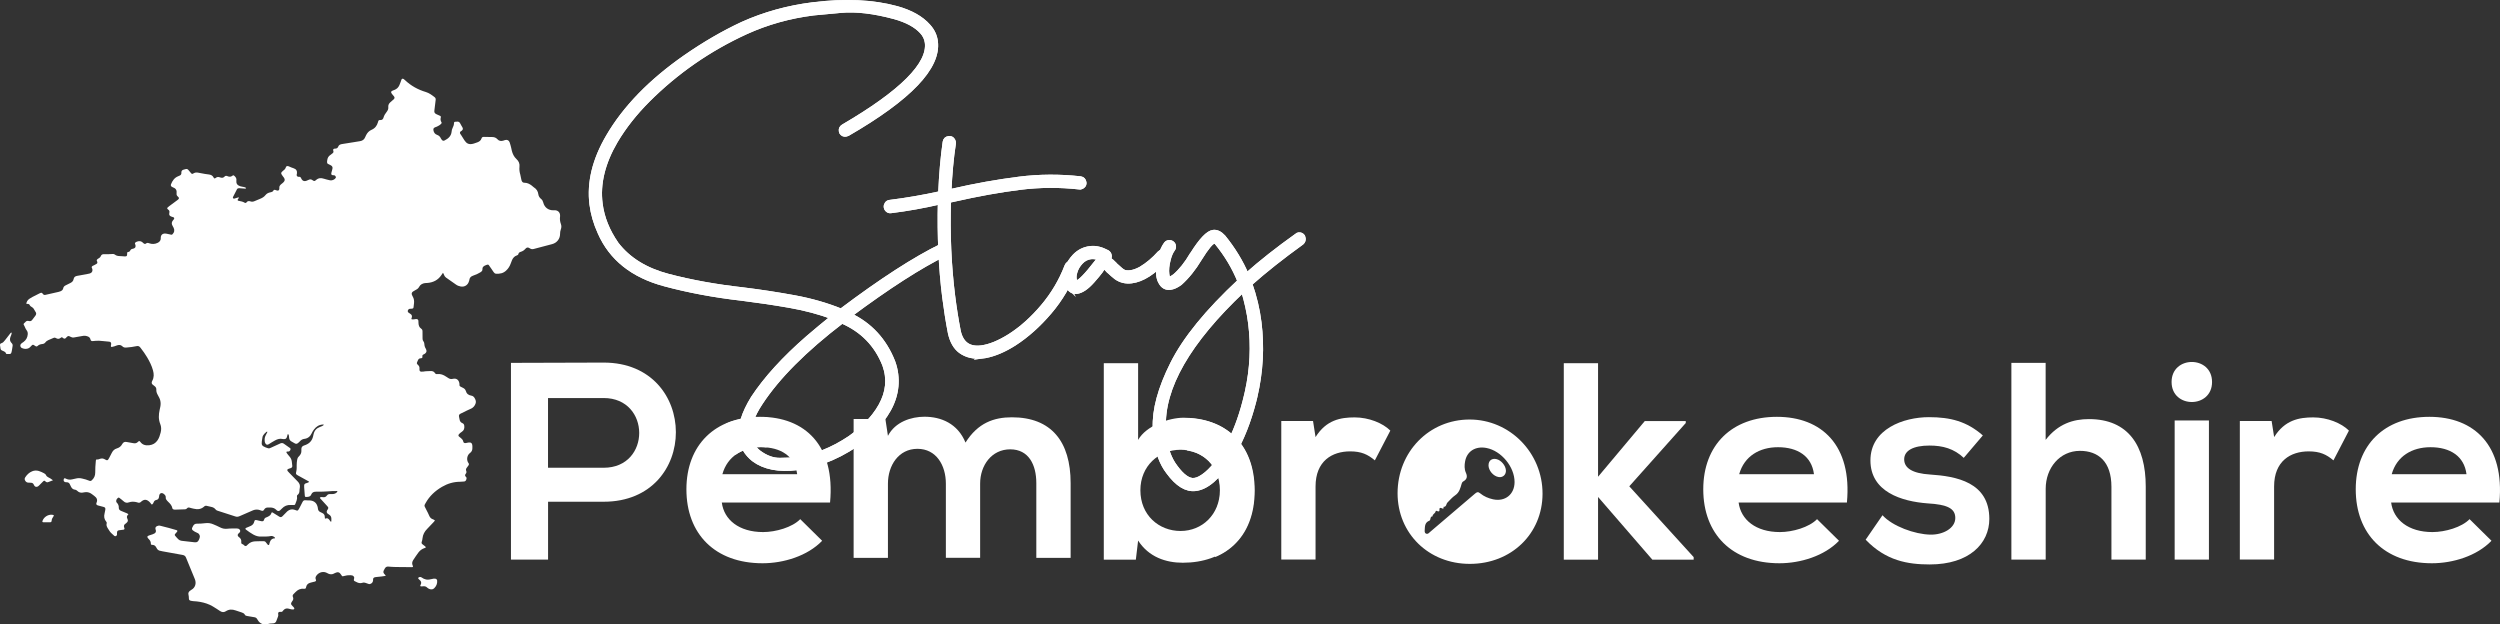
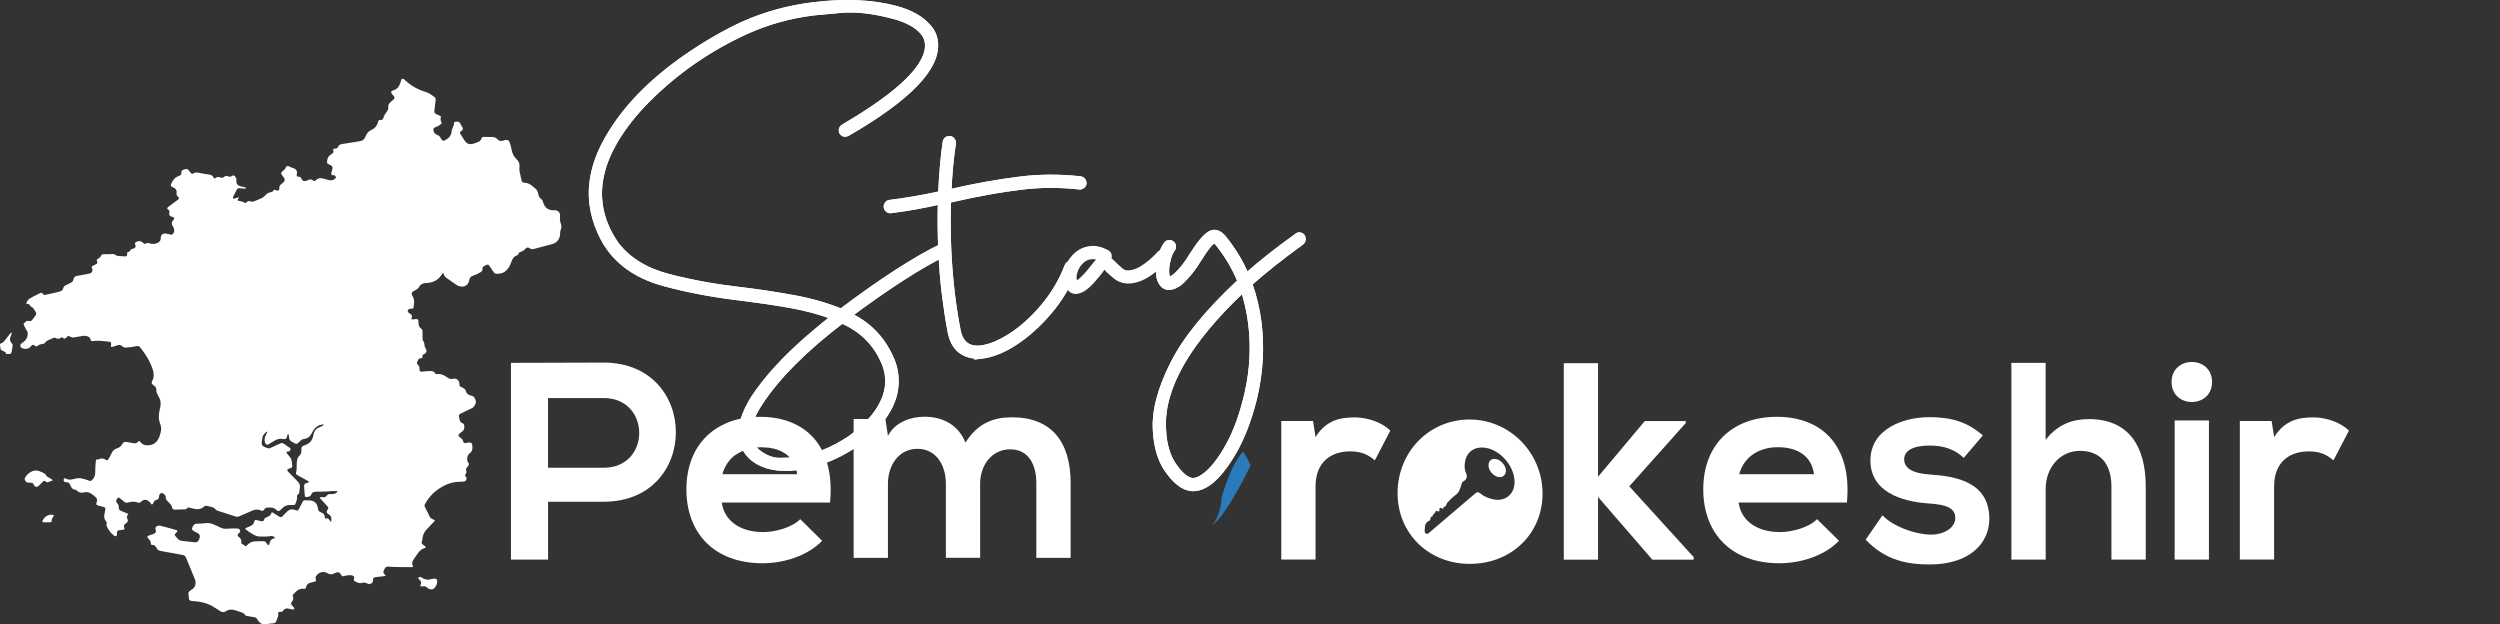
<svg xmlns="http://www.w3.org/2000/svg" id="Layer_2" viewBox="0 0 528.22 131.91">
  <rect x="0" y="0" width="528.22" height="131.91" fill="#333333" stroke="none" />
  <defs>
    <style>
      .cls-1 {
        fill: none;
      }

      .cls-2, .cls-3 {
        fill: #fff;
      }

      .cls-3 {
        stroke: #fff;
        stroke-miterlimit: 10;
      }

      .cls-4 {
        fill: #2b7bbc;
      }

      .cls-5 {
        clip-path: url(#clippath);
      }
    </style>
    <clipPath id="clippath">
-       <path class="cls-1" d="M247.88,83.93l10.45,39.68s12.1.17,12.62-1.75,19.23-38.63,19.23-38.63l-42.3.7h0Z" />
-     </clipPath>
+       </clipPath>
  </defs>
  <g id="Layer_1-2" data-name="Layer_1">
    <g>
      <path class="cls-2" d="M127.56,106.01h-11.76v12.23h-7.84v-41.57c6.53,0,13.06-.06,19.59-.06,20.31,0,20.37,29.4,0,29.4M115.79,98.83h11.76c10.04,0,9.98-14.73,0-14.73h-11.76v14.73Z" />
      <path class="cls-2" d="M152.51,106.19c.47,3.62,3.62,6.23,8.73,6.23,2.67,0,6.18-1.01,7.84-2.73l4.63,4.57c-3.09,3.21-8.14,4.75-12.59,4.75-10.09,0-16.09-6.24-16.09-15.62s6.06-15.32,15.56-15.32,15.92,6.06,14.79,18.11h-22.87ZM168.43,100.19c-.48-3.8-3.44-5.7-7.6-5.7-3.92,0-7.13,1.9-8.2,5.7h15.8Z" />
-       <path class="cls-2" d="M240.47,76.74v16.21c1.72-3.03,6.53-4.69,9.62-4.69,8.55,0,14.9,5.22,14.9,15.32s-6.47,15.32-15.08,15.32c-3.56,0-7.19-1.19-9.44-4.69l-.48,4.04h-6.77v-41.51h7.25ZM240.95,103.58c0,5.28,3.92,8.61,8.49,8.61s8.31-3.5,8.31-8.61-3.68-8.55-8.31-8.55-8.49,3.44-8.49,8.55" />
      <path class="cls-2" d="M277.43,88.97l.53,3.38c2.26-3.62,5.28-4.16,8.26-4.16s5.94,1.19,7.54,2.79l-3.27,6.29c-1.49-1.25-2.85-1.9-5.22-1.9-3.8,0-7.31,2.02-7.31,7.42v15.44h-7.24v-29.28h6.71v.02Z" />
      <polygon class="cls-2" points="337.65 76.74 337.65 100.73 347.52 88.97 356.18 88.97 356.18 89.38 344.25 102.75 357.85 117.71 357.85 118.25 349.12 118.25 337.65 105 337.65 118.25 330.41 118.25 330.41 76.74 337.65 76.74" />
      <path class="cls-2" d="M367.35,106.19c.48,3.62,3.62,6.23,8.73,6.23,2.67,0,6.18-1.01,7.84-2.73l4.64,4.57c-3.09,3.21-8.14,4.75-12.59,4.75-10.1,0-16.09-6.24-16.09-15.62s6.06-15.32,15.56-15.32,15.92,6.06,14.79,18.11h-22.88ZM383.27,100.19c-.48-3.8-3.44-5.7-7.6-5.7-3.92,0-7.13,1.9-8.2,5.7h15.8Z" />
      <path class="cls-2" d="M414.93,96.75c-2.08-1.96-4.45-2.61-7.25-2.61-3.44,0-5.35,1.07-5.35,2.91s1.72,2.97,5.46,3.21c5.52.36,12.53,1.6,12.53,9.38,0,5.17-4.21,9.62-12.59,9.62-4.63,0-9.27-.77-13.54-5.23l3.56-5.17c2.08,2.32,6.83,4.04,10.1,4.1,2.73.06,5.28-1.37,5.28-3.51,0-2.02-1.66-2.85-5.82-3.09-5.52-.41-12.11-2.43-12.11-9.08s7.01-9.14,12.35-9.14c4.57,0,8.01.89,11.4,3.86l-4.04,4.75h.02Z" />
      <path class="cls-2" d="M432.22,76.67v16.27c2.61-3.38,5.82-4.39,9.15-4.39,8.31,0,12,5.64,12,14.25v15.44h-7.25v-15.38c0-5.34-2.79-7.6-6.65-7.6-4.28,0-7.24,3.62-7.24,8.01v14.97h-7.25v-41.57h7.25-.01Z" />
      <path class="cls-2" d="M467.38,80.71c0,5.64-8.55,5.64-8.55,0s8.55-5.64,8.55,0M459.48,118.24h7.24v-29.4h-7.24v29.4Z" />
      <path class="cls-2" d="M479.97,88.97l.53,3.38c2.26-3.62,5.28-4.16,8.26-4.16s5.94,1.19,7.54,2.79l-3.27,6.29c-1.49-1.25-2.85-1.9-5.23-1.9-3.8,0-7.31,2.02-7.31,7.42v15.44h-7.24v-29.28h6.71v.02Z" />
-       <path class="cls-2" d="M505.22,106.19c.48,3.62,3.62,6.23,8.73,6.23,2.67,0,6.18-1.01,7.84-2.73l4.63,4.57c-3.09,3.21-8.14,4.75-12.59,4.75-10.09,0-16.09-6.24-16.09-15.62s6.06-15.32,15.56-15.32,15.92,6.06,14.79,18.11h-22.87ZM521.14,100.19c-.48-3.8-3.44-5.7-7.6-5.7-3.92,0-7.13,1.9-8.2,5.7h15.8Z" />
      <g>
        <path class="cls-2" d="M310.52,88.64c-8.55-.01-15.22,6.81-15.23,15.57,0,8.5,6.56,14.93,15.26,14.93,8.75.01,15.35-6.35,15.37-14.81.02-8.64-6.9-15.69-15.4-15.69ZM315.47,105.5c-1-.22-1.93-.61-2.72-1.26-.45-.38-.7-.28-1.1.06-3.16,2.71-6.33,5.41-9.5,8.1-.24.2-.45.51-.83.35-.38-.16-.3-.54-.29-.84.03-.77.06-1.54.97-1.89.37-.14.07-.9.69-.93-.04-.47.52-.56.63-1,.1-.44.46.18.81-.12h0c.04-.27-.18-.94.63-.53.16.08.29.01.25-.2,0-.05-.01-.1-.02-.15.66.03.55-.64.86-.93.52-.51,1-1.1,1.6-1.5.91-.61,1.11-1.54,1.38-2.46.06-.19.15-.38.33-.47.78-.44.95-1,.56-1.86-.34-.74-.31-1.6-.16-2.4.39-2.13,2.21-3.26,4.5-2.82,3.15.6,5.96,4,5.95,7.21-.01,2.6-2,4.19-4.54,3.64Z" />
        <path class="cls-2" d="M316.21,97.01c-.97-.24-1.69.29-1.7,1.26h-.01c-.01,1.15,1.03,2.36,2.17,2.53.89.13,1.58-.53,1.51-1.45-.08-1.01-.99-2.09-1.97-2.34Z" />
      </g>
      <path class="cls-2" d="M93.55,57.7c-.09.14-.19.27-.28.41-.72,1.08-1.76,1.59-3.03,1.68-.14.01-.29,0-.43.02-.54.07-1,.31-1.26.81-.16.3-.38.47-.67.61-.22.11-.44.24-.64.38-.25.19-.31.41-.2.71.05.13.12.26.19.39.24.41.29.86.25,1.32-.03.29-.07.57-.1.86-.03.24-.09.3-.36.33-.14.01-.29.01-.43.03-.21.02-.33.15-.41.34-.06.16-.02.34.12.45.13.1.27.19.41.28.31.19.39.46.29.8-.03.1-.07.19-.1.3.26.12.5.06.75.03.12-.02.24-.05.37-.04.19,0,.35.16.38.35.02.16.01.33.02.5.02.48.15.9.57,1.18.22.15.28.33.28.58,0,.5.01.99.01,1.49,0,.21.03.4.17.58.13.17.2.36.21.58.01.36.11.69.3,1,.03.05.05.11.08.17.14.35.09.59-.19.83-.09.08-.2.15-.32.2-.26.1-.33.26-.28.53.03.17-.07.25-.25.29-.06.01-.12.02-.18.02-.26.02-.41.18-.51.4-.03.08-.07.15-.1.23-.2.46-.21.46.17.83.17.17.26.37.25.61,0,.12-.01.25,0,.37.02.24.15.37.4.38.14,0,.29,0,.43-.02.49-.1.99-.08,1.49-.11.4-.02.74.07.96.44.11.18.29.23.49.2.7-.09,1.3.16,1.86.54.14.09.28.18.42.27.3.2.58.3.98.2.79-.2,1.32.23,1.42,1.05v.25c0,.16.08.27.22.34.17.08.33.17.5.25.3.14.53.34.62.66.16.59.57.9,1.15.99.4.06.62.32.78.64.16.31.27.64.14,1.01-.16.48-.45.84-.89,1.07-.31.16-.64.29-.96.44-.45.21-.9.42-1.34.66-.31.16-.37.32-.31.66.03.16.08.32.1.49.05.4.23.7.62.85.26.1.36.31.39.58.06.54-.07.98-.57,1.28-.23.14-.44.31-.6.53-.09.13-.09.29.02.4.15.14.32.26.48.4.2.18.38.35.44.65.07.32.22.39.55.36.18-.02.36-.08.55-.11.54-.09.82.15.84.7v.5c0,.42-.15.75-.5,1.01-.59.43-.77,1.3-.44,1.95.04.07.09.14.14.21.1.16.08.31-.02.46-.12.17-.25.33-.37.5-.15.19-.22.42-.12.64.1.24.07.43-.09.63-.18.22-.21.44.03.65.17.14.16.32.1.51-.08.28-.21.48-.55.48-.27,0-.54.05-.8.05-1.36.01-2.61.38-3.78,1.06-1.46.85-2.67,1.96-3.49,3.45-.05.09-.1.18-.15.27-.1.18-.1.35,0,.53.14.27.28.56.42.83.16.32.33.62.46.95.17.44.44.74.9.87.1.03.18.09.27.14.06.04.06.11.02.16-.06.08-.13.16-.2.24-.46.48-.9.97-1.37,1.44-.56.56-.92,1.21-1,2.01-.02.24-.07.5-.16.73-.1.27,0,.43.21.57.19.13.36.28.54.42.04.04.07.1.1.15-.03.17-.18.17-.29.2-.51.18-.92.48-1.24.9-.39.53-.77,1.08-1.13,1.64-.22.35-.29.73-.11,1.12.04.09.1.18.05.3-.12.1-.27.06-.41.06-1.08,0-2.15,0-3.23-.03-.52,0-1.03-.05-1.55-.09-.32-.03-.56.1-.72.37-.48.81-.42.89.15,1.51v.06s-.03.03-.05.03c-.26.04-.53.09-.8.12-.41.05-.82.09-1.23.13-.08,0-.17.02-.24.05-.19.06-.32.18-.33.4v.25c-.03.39-.3.7-.68.77-.12.02-.24,0-.36-.05-.17-.07-.35-.13-.53-.19-.22-.08-.44-.11-.67-.03-.44.15-.86.08-1.26-.15-.13-.07-.26-.12-.39-.19-.15-.07-.21-.2-.16-.36.07-.23.12-.45-.05-.65-.18-.21-.43-.24-.68-.25-.46-.02-.91.04-1.35.17-.39.11-.39.1-.59-.23-.37-.6-.72-.7-1.35-.39-.18.09-.36.21-.57.24-.36.05-.68-.02-1-.21-.79-.48-1.75-.26-2.31.48-.19.26-.3.53-.14.86.1.22.02.36-.21.43-.22.07-.44.11-.66.16-.14.03-.28.07-.42.12-.43.15-.68.44-.77.89-.06.31-.12.34-.41.35h-.12c-.7-.07-1.25.22-1.72.71-.14.15-.3.29-.43.44-.15.16-.21.35-.11.57.16.34.08.64-.15.92-.01.02-.03.03-.04.05-.29.45-.28.57.11.96.12.12.24.23.33.37.12.16.03.34-.17.35-.19,0-.37,0-.55-.06-.16-.05-.32-.08-.48-.12-.42-.1-.77.02-1.06.35-.04.05-.08.09-.11.14-.1.16-.24.22-.42.2-.08,0-.17-.02-.25,0-.18,0-.32.13-.33.3,0,.08,0,.17.02.24.04.17,0,.33-.06.49-.11.31-.24.62-.35.92-.1.25-.28.41-.54.46-.14.03-.29.04-.43.04-.25,0-.5.02-.74.1-.14.04-.28.06-.43.07-.79.1-1.37-.22-1.77-.89-.04-.07-.09-.14-.13-.21-.12-.21-.3-.34-.53-.38-.51-.09-1.02-.19-1.53-.26-.24-.03-.44-.07-.56-.31-.12-.23-.35-.35-.59-.43-.45-.15-.9-.29-1.35-.45-.73-.26-1.41-.25-2.08.19-.39.25-.78.21-1.17-.04-.52-.34-1.04-.69-1.57-1-.83-.49-1.73-.78-2.68-.95-.45-.08-.9-.13-1.36-.15-.23,0-.45-.06-.67-.11-.2-.05-.32-.19-.33-.4,0-.31-.03-.61-.1-.92-.07-.28.05-.53.27-.72.11-.09.23-.18.35-.25.81-.43,1.1-1.36.74-2.25-.38-.96-.78-1.91-1.18-2.87-.23-.56-.47-1.1-.68-1.66-.13-.35-.37-.53-.73-.59-1.42-.25-2.85-.51-4.27-.77-.1-.02-.2-.06-.3-.07-.45-.04-.78-.25-.96-.68-.05-.11-.12-.22-.2-.31-.17-.2-.39-.28-.66-.3-.26,0-.32-.06-.32-.28,0-.39-.17-.67-.43-.93-.04-.04-.09-.09-.13-.14-.28-.34-.25-.47.16-.63.27-.1.55-.18.82-.27.14-.05.27-.11.39-.19.21-.14.29-.35.25-.59,0-.08-.05-.16-.07-.24-.08-.37,0-.54.33-.7.21-.1.43-.13.66-.07.6.16,1.21.3,1.8.46.54.14,1.08.3,1.61.46.25.07.28.2.11.4-.11.13-.23.24-.33.37-.15.18-.16.28-.03.44.21.25.43.51.67.74.18.17.41.28.67.31.29.03.58.06.86.1.62.07,1.23.13,1.85.21.49.06.73-.05.95-.49.06-.13.11-.27.16-.4.16-.43-.02-.9-.47-1.08-.19-.08-.38-.17-.56-.27-.14-.08-.28-.17-.41-.28-.18-.15-.22-.34-.12-.56.06-.13.13-.26.2-.39.17-.29.4-.45.76-.45.6,0,1.2-.03,1.8-.11.58-.08,1.16,0,1.7.24.47.2.96.4,1.41.64.52.28,1.05.36,1.62.29.64-.08,1.28-.03,1.92-.05.21,0,.41.04.57.19.2.18.22.46.03.66-.08.09-.19.16-.27.25-.18.19-.17.42,0,.61.04.05.09.09.14.12.37.26.54.61.48,1.07-.03.21.05.36.27.42.19.05.29.23.44.33.14.09.28.09.4,0,.11-.09.21-.2.32-.3.4-.4.9-.59,1.45-.63.62-.04,1.24-.02,1.86-.03.2,0,.36.08.47.25.07.1.15.2.23.29.09.11.17.28.32.27.17,0,.15-.21.2-.34.02-.04.02-.08.03-.12.16-.57.48-.96,1.14-.96,0-.2-.13-.26-.24-.34-.2-.13-.42-.18-.65-.14-.63.13-1.28.1-1.92.11h-.12c-.6.03-1.14-.14-1.66-.43-.55-.3-1.05-.67-1.55-1.04-.17-.13-.15-.28.06-.38.13-.06.27-.1.4-.16.19-.08.38-.16.57-.25.38-.18.62-.46.72-.88.08-.35.18-.4.53-.33.24.05.48.11.73.17.1.02.2.05.3.06.3.03.44-.03.52-.32.08-.28.23-.42.49-.5.14-.04.26-.12.39-.18.3-.15.55-.36.66-.71.07-.2.13-.21.32-.1.34.2.67.41,1,.62.1.07.21.14.31.2.31.18.47.17.72-.07.21-.2.41-.41.61-.62.13-.13.25-.28.39-.4.48-.41,1.01-.55,1.61-.32.58.22.61.28.96-.37.23-.42.44-.85.65-1.27.14-.29.33-.45.69-.39.26.04.54.02.81.03.98.05,1.56.57,1.74,1.54.01.06.02.12.02.18.04.36.2.62.55.76.13.05.26.13.39.19.33.16.51.41.51.78,0,.12.02.24.03.36.06.02.11.05.14.03.35-.17.6,0,.8.27.09.12.16.24.25.35.02.03.07.05.1.04.03,0,.07-.05.07-.08,0-.17,0-.33.01-.5.01-.41-.15-.72-.5-.93-.09-.06-.18-.1-.26-.17-.25-.2-.29-.43-.14-.72.03-.05.07-.1.1-.15.22-.36.21-.43-.08-.75-.44-.49-.9-.98-1.34-1.47-.08-.09-.19-.16-.21-.3.16-.17.38-.16.58-.12.39.08.69-.03.92-.36.16-.23.39-.29.65-.29h.5c.44,0,.8-.16,1.06-.52-.04-.16-.16-.12-.25-.12-.58,0-1.16.01-1.74.07-.68.07-1.37.05-2.05.07h-.5c-.45,0-.82.13-.99.59-.12.33-.39.47-.72.5-.59.05-.64.1-.67-.55-.02-.5-.07-.99-.11-1.49v-.37c0-.21.11-.35.3-.43.25-.1.52-.13.74-.31-.04-.11-.14-.15-.23-.2-.63-.35-1.27-.7-1.9-1.05-.07-.04-.15-.08-.22-.12-.43-.24-.49-.33-.37-.78.07-.26.09-.53.1-.8,0-.21.01-.41,0-.62-.01-.38.05-.74.1-1.11.03-.25.13-.48.31-.66.09-.09.17-.18.25-.28.21-.27.34-.57.33-.92v-.43c0-.35.18-.58.5-.71.13-.06.28-.09.41-.15.83-.33,1.36-.92,1.56-1.79.04-.16.07-.32.11-.48.17-.75.62-1.25,1.33-1.51.29-.11.58-.21.82-.43-.05-.15-.17-.1-.25-.09-.78.05-1.36.45-1.82,1.05-.19.24-.35.52-.48.8-.31.67-.81,1.09-1.56,1.18-.37.05-.66.21-.91.49-.14.15-.29.3-.46.42-.19.15-.41.18-.64.04-.23-.14-.46-.27-.7-.4-.28-.15-.42-.37-.49-.68-.06-.26,0-.54-.14-.79-.02-.03-.06-.07-.09-.08-.03,0-.09.02-.09.05-.05.18-.09.36-.15.54-.1.34-.28.47-.64.46-.08,0-.17,0-.25-.02-.58-.15-1.11.02-1.61.29-.46.24-.89.53-1.33.8-.31.19-.54.15-.72-.16-.07-.12-.13-.27-.14-.41-.05-.44-.03-.87.19-1.27.13-.25.26-.5.38-.75-.11-.1-.18-.03-.24.02-.21.16-.41.35-.56.57-.09.14-.21.28-.23.43-.07.47-.18.93-.18,1.41,0,.28.12.47.35.61.32.2.67.32,1.03.42.22.06.4-.05.59-.13.55-.24,1.09-.5,1.64-.75.13-.06.26-.13.4-.18.23-.07.45-.06.65.08.44.31.88.62,1.32.93.12.08.14.2.1.33-.11.32-.31.46-.66.41-.19-.03-.26.12-.15.28.18.25.36.51.57.73.29.32.47.68.52,1.1.03.31.07.62.1.92.02.25-.11.39-.33.47-.17.06-.36.1-.53.18-.22.09-.25.26-.11.45.09.11.19.21.29.32.6.62,1.2,1.26,1.82,1.87.39.38.55.81.45,1.34-.04.2-.07.41-.07.62,0,.35-.11.65-.39.87-.13.1-.17.23-.14.38.11.59-.19,1.09-.37,1.61-.04.11-.14.16-.25.16-.23,0-.46,0-.68-.01-.75-.05-1.38.21-1.89.76-.13.14-.26.27-.4.39-.19.16-.42.16-.63.02-.07-.05-.13-.11-.18-.17-.33-.33-.74-.45-1.18-.47h-.56c-.33.01-.59.11-.78.42-.2.33-.32.34-.67.22-.19-.07-.39-.15-.59-.18-.42-.06-.82,0-1.21.18-.91.41-1.82.79-2.73,1.19-.3.13-.58.17-.9.06-1.26-.42-2.52-.82-3.78-1.22-.16-.05-.3-.13-.4-.27-.24-.31-.57-.47-.95-.54-.3-.06-.61-.13-.91-.21-.2-.05-.37-.01-.52.12-.64.6-1.39.69-2.2.49-.28-.07-.57-.12-.84-.21-.24-.08-.44-.09-.61.13-.11.14-.26.2-.43.2-.68.02-1.37.05-2.05.07-.08,0-.17,0-.25-.01-.18-.03-.33-.11-.36-.29-.11-.57-.47-.96-.86-1.33-.09-.09-.17-.18-.26-.27-.17-.19-.31-.39-.28-.67.03-.36-.19-.58-.44-.77-.43-.32-.86-.14-.95.39,0,.08-.02.16-.03.25-.05.34-.2.58-.56.65-.29.05-.48.23-.58.5-.06.15-.13.31-.26.41-.07.06-.15.07-.22,0-.08-.1-.14-.21-.22-.3-.16-.19-.34-.37-.56-.49-.33-.19-.67-.21-1.01-.02-.16.09-.31.21-.44.33-.17.16-.36.19-.57.14-.08-.02-.16-.06-.24-.08-.57-.15-1.15-.18-1.71.02-.43.16-.8.08-1.14-.25-.27-.26-.58-.47-.87-.7-.07-.06-.15-.09-.23-.04-.21.14-.38.33-.43.59-.03.17-.01.34.12.46.32.31.44.69.42,1.12,0,.31.19.49.46.61.32.14.65.27.97.4.2.09.42.15.6.3-.03.04-.04.08-.07.11-.25.23-.31.49-.18.78.23.49.19.67-.22,1.02-.05.04-.1.08-.15.11-.31.19-.39.47-.27.81.02.06.05.11.06.17.03.13-.05.26-.18.28-.29.04-.57.08-.86.11-.42.05-.53.16-.54.59,0,.12.01.25,0,.37-.04.26-.38.42-.57.24-.38-.38-.84-.68-1.1-1.17-.09-.16-.2-.31-.3-.47-.19-.31-.32-.63-.21-1,.04-.14.01-.24-.08-.34-.44-.51-.54-1.1-.37-1.74.07-.26.12-.53.16-.79.05-.4-.03-.52-.42-.62-.38-.1-.76-.19-1.14-.3-.31-.09-.43-.27-.3-.56.29-.64.04-1.07-.46-1.44-.25-.18-.48-.39-.75-.55-.41-.24-.85-.31-1.32-.23-.16.03-.32.06-.49.08-.39.03-.74-.08-1.02-.36-.15-.15-.31-.25-.53-.27-.37-.04-.64-.27-.81-.61-.06-.13-.14-.25-.19-.39-.13-.38-.37-.59-.78-.57-.06,0-.12,0-.19-.01-.34-.06-.48-.3-.38-.64.05-.17.16-.23.33-.17.04.01.07.04.11.06.42.2.86.28,1.33.15.24-.07.49-.1.73-.16.45-.12.9-.13,1.35-.02.52.12,1.05.25,1.54.47.22.1.38.05.55-.11.47-.43.71-.95.71-1.59,0-.81.03-1.61.12-2.42,0-.08,0-.17.03-.24.02-.09.09-.15.18-.14.24.05.44-.04.65-.12.34-.13.69-.11,1.02.08.48.28.64.38.98-.34.16-.34.35-.66.51-.99.23-.46.55-.81,1.08-.96.5-.14.89-.45,1.13-.91.22-.41.54-.54.98-.44.44.09.9.15,1.34.24.39.08.73.03,1.02-.28.21-.22.32-.22.5.03.48.65,1.14.77,1.88.69.74-.08,1.33-.43,1.75-1.05.34-.5.51-1.08.66-1.66.15-.6.14-1.2-.09-1.77-.4-.99-.35-1.98-.13-2.99.09-.42.21-.84.21-1.28s-.08-.86-.28-1.26c-.11-.22-.23-.44-.35-.66-.18-.33-.31-.68-.28-1.07.02-.35-.14-.59-.41-.78-.13-.1-.27-.2-.39-.31-.17-.15-.21-.35-.15-.57.02-.08.06-.16.1-.23.38-.7.35-1.43.15-2.17-.27-.99-.72-1.89-1.24-2.77-.4-.68-.86-1.32-1.34-1.94-.05-.07-.1-.13-.15-.19-.19-.22-.41-.31-.72-.24-.71.16-1.43.24-2.15.3-.35.03-.63,0-.9-.28-.33-.33-.75-.31-1.16-.16-.33.12-.66.26-1.01.31-.18.03-.26-.06-.23-.25.02-.12.06-.24.06-.36.01-.31-.12-.47-.42-.5-.41-.05-.82-.09-1.24-.12-.31-.03-.62-.07-.93-.08-.23,0-.45,0-.68.02-.23.01-.45.05-.68.06-.21,0-.36-.09-.41-.3-.12-.61-.61-.74-1.11-.82-.24-.04-.5.02-.74.06-.55.09-1.1.19-1.65.29-.28.05-.52-.02-.77-.16-.39-.22-.5-.19-.81.12-.04.04-.08.1-.12.14q-.29.31-.63,0c-.19-.17-.27-.2-.48-.02-.32.26-.63.27-.97.07-.04-.02-.07-.04-.11-.06-.14-.08-.28-.07-.42,0-.36.15-.72.31-1.08.46-.25.11-.48.26-.64.48-.18.24-.41.34-.69.36-.36.04-.68.13-.95.39-.18.18-.33.15-.56-.01-.45-.32-.46-.32-.82.04-.06.06-.12.12-.17.18-.48.56-1.34.47-1.78.25-.37-.19-.45-.64-.15-.93.15-.14.33-.25.5-.37.53-.39.82-.92.88-1.58.03-.32-.03-.62-.23-.88-.28-.34-.37-.79-.61-1.15-.06-.09-.04-.21.03-.29.14-.15.29-.3.45-.43.17-.14.39-.14.6-.08.37.1.59-.06.78-.34.19-.27.4-.53.6-.79.2-.28.24-.56,0-.85-.11-.15-.19-.32-.28-.48s-.2-.33-.36-.42c-.26-.14-.49-.29-.61-.58-.04-.09-.16-.12-.26-.15-.14-.03-.29.02-.42-.07.1-.46.29-.77.69-1.04.2-.14.42-.26.64-.38.48-.25.96-.48,1.44-.73.07-.04.15-.08.22-.1.21-.08.33-.06.48.15s.31.31.57.25c.93-.22,1.86-.42,2.78-.63.14-.03.28-.08.41-.13.28-.12.51-.3.57-.61.06-.35.27-.53.58-.67.32-.14.63-.32.94-.47.35-.17.61-.41.68-.82.07-.42.35-.63.77-.69.67-.11,1.34-.24,2.01-.36.22-.04.45-.08.67-.15.43-.14.61-.48.51-.93-.04-.16-.19-.29-.12-.47.09-.21.33-.24.5-.34.16-.09.33-.17.49-.27.22-.15.23-.25.14-.53-.01-.04-.03-.08-.05-.11-.07-.13-.02-.24.08-.33.09-.08.19-.16.3-.21.21-.11.36-.25.45-.48.11-.28.34-.4.64-.4.64,0,1.28.03,1.93-.04.15-.01.28.04.4.13.29.23.62.3.99.31.35,0,.7.06,1.05.07.47.02.55-.07.55-.52,0-.04,0-.08,0-.12,0-.16.03-.29.22-.3.21,0,.34-.12.43-.3.11-.22.29-.34.54-.37.06,0,.12-.03.18-.05.35-.13.45-.3.4-.66,0-.02,0-.04,0-.06-.02-.16-.19-.31-.09-.47.11-.18.33-.25.52-.31.38-.12.74-.08,1.05.19.08.07.15.15.23.21.16.13.35.18.51.04.23-.2.43-.14.68-.05.59.21,1.18.19,1.75-.08.43-.2.7-.51.69-1.01,0-.08,0-.17,0-.25.07-.44.35-.69.8-.72.4-.02.77.14,1.16.19.08.01.16.05.24.06.11.01.2-.02.28-.1.41-.43.48-.9.21-1.42-.06-.11-.12-.22-.18-.32-.27-.47-.25-.79.07-1.2.06-.08.14-.15.2-.24.11-.16.07-.34-.11-.41-.13-.05-.28-.08-.41-.13-.43-.17-.55-.36-.45-.81.06-.28.02-.49-.21-.65-.07-.05-.13-.1-.19-.16-.07-.09-.07-.2,0-.28.12-.12.25-.22.38-.32.55-.41,1.1-.81,1.65-1.22.05-.04.1-.07.15-.11.32-.27.34-.42.02-.69-.21-.18-.31-.38-.27-.65v-.06c.08-.59-.14-1.01-.72-1.21-.1-.03-.19-.08-.28-.14-.2-.13-.27-.32-.18-.54.3-.75.73-1.39,1.53-1.7.12-.04.23-.09.34-.15.2-.1.32-.26.32-.49v-.19c0-.31.18-.48.48-.56.76-.22.77-.23,1.26.38.07.08.13.16.2.24.3.35.3.36.7.13.27-.15.55-.17.84-.12.49.09.97.18,1.46.27.31.05.61.09.92.13.41.06.74.22.94.62.12.24.25.27.44.11.3-.25.6-.25.93-.12.36.14.69.13.96-.18.16-.18.36-.18.57-.1.06.02.11.05.17.07.31.1.6.1.88-.12.22-.17.29-.14.48.04.27.25.46.53.39.93-.02.12,0,.25,0,.37.03.31.19.54.46.7.22.13.45.2.7.24.28.05.58.09.83.23.03.02.06.06.06.08,0,.03-.04.07-.08.09-.14.06-.28,0-.43,0-.33-.03-.66-.05-.99-.07-.18,0-.33.07-.42.22-.29.55-.58,1.1-.85,1.66-.09.19.1.38.3.32.16-.04.31-.1.47-.15.14-.04.28-.08.42-.12,0,0,.03.02.05.03,0,.23-.24.33-.26.54.05.17.22.17.34.19.41.07.81.17,1.17.39.12.07.26.06.34-.05.23-.34.53-.36.87-.24.31.12.6.06.9-.07.38-.17.76-.32,1.15-.48.43-.17.82-.4,1.11-.77.27-.35.64-.52,1.06-.6.27-.06.52-.12.65-.4.06-.13.2-.14.32-.11.14.03.27.1.41.13.29.07.45-.04.49-.32,0-.06.02-.13.01-.19-.06-.38.15-.63.42-.85.16-.13.33-.25.47-.4.3-.3.32-.6.08-.95-.08-.12-.18-.23-.26-.34-.09-.12-.17-.24-.24-.36-.11-.18-.1-.36.05-.51.08-.09.17-.19.27-.26.28-.19.5-.41.6-.76.05-.19.26-.26.46-.21.06.02.12.04.18.06.34.16.68.29,1.04.41.51.18.72.54.65,1.06-.03.2-.14.4.03.59.14.16.34.13.52.14.14,0,.23.09.29.21.06.11.1.23.17.33.25.35.56.45.98.3.19-.07.38-.16.57-.24.25-.11.47-.07.7.09.36.25.45.28.76,0,.51-.46,1.05-.5,1.67-.29.43.14.88.24,1.32.34.4.09.98-.17,1.19-.52.1-.16-.08-.48-.29-.54-.12-.03-.25,0-.37-.03-.2-.03-.3-.14-.29-.33,0-.08.02-.17.04-.24.05-.18.09-.36.15-.54.21-.59,0-.85-.44-1.06-.04-.02-.07-.04-.11-.05-.59-.24-.57-.34-.49-.96.06-.44.25-.83.65-1.08.17-.11.33-.25.49-.38.14-.11.21-.25.16-.44-.02-.08-.05-.16-.06-.24,0-.14.07-.23.21-.27.06-.02.12-.02.18-.02.34,0,.58-.1.71-.46.12-.32.42-.44.74-.5.8-.13,1.59-.25,2.39-.38.49-.08.98-.16,1.47-.24.51-.08.88-.35,1.07-.83.06-.15.14-.3.21-.45.25-.5.62-.89,1.13-1.11.73-.31,1.15-.85,1.36-1.59.02-.08.04-.16.07-.24.05-.15.15-.24.32-.24h.12c.37.02.58-.18.67-.52.13-.47.39-.86.69-1.24.22-.29.36-.59.32-.97-.05-.39.11-.73.4-1,.14-.13.28-.24.42-.37.11-.09.23-.17.33-.28.2-.21.22-.38.06-.61-.06-.08-.13-.16-.2-.24-.08-.1-.17-.19-.24-.29-.28-.38-.24-.53.17-.71.11-.05.23-.08.35-.13.49-.19.84-.52,1.05-1,.1-.23.18-.46.27-.69.06-.15.1-.32.16-.47.1-.24.27-.28.5-.13.1.07.19.15.28.24,1.26,1.19,2.74,2,4.39,2.49.72.22,1.28.65,1.86,1.1.18.14.23.33.21.55-.09.74-.18,1.48-.27,2.22-.06.45.05.64.46.83.25.11.49.21.74.33.13.06.19.18.16.3-.11.38-.08.73.14,1.07.08.12,0,.24-.09.33-.25.26-.56.43-.88.58-.11.05-.24.08-.35.13-.36.15-.44.29-.38.68.08.44.33.78.74.92.41.14.67.39.83.77.05.11.12.21.21.31.15.17.34.23.56.12.8-.4,1.42-.94,1.5-1.9.02-.25.08-.49.19-.71.16-.34.31-.68.31-1.06,0-.22.09-.28.32-.3h.19c.44-.1.7.08.87.49.1.25.28.46.4.7.16.3.11.5-.14.71-.14.12-.35.16-.38.38-.03.23.15.38.25.55.18.3.37.6.56.89.04.07.08.14.13.21.42.63.92,1.02,1.98.69.26-.08.51-.17.76-.26.41-.15.74-.4.87-.82.09-.27.25-.34.51-.33.58.02,1.16.02,1.74.03.43,0,.8.12,1.11.46.33.38.77.45,1.25.3.12-.04.23-.09.35-.12.47-.13.83.04.99.5.13.37.22.75.32,1.13.05.2.08.41.13.61.17.67.46,1.3.98,1.77.51.46.72,1,.64,1.66-.06.57.02,1.11.18,1.65.08.3.13.61.19.91.02.1.04.2.07.3.1.31.29.5.63.49.59,0,1.08.26,1.53.6.15.11.27.26.43.36.56.35.88.82.96,1.49.05.39.28.74.6.99.24.19.35.43.43.72.27,1.07,1.07,1.67,2.17,1.66h.43c.56.07.94.48.96,1.04v.25c-.08.54-.02,1.07.17,1.59.14.38.14.77-.01,1.15-.12.31-.16.64-.16.97,0,1.02-.66,1.87-1.65,2.14-1.3.35-2.6.69-3.9,1.03-.29.08-.55.06-.82-.12-.4-.28-.68-.25-.98.11-.27.32-.59.5-.97.62-.22.07-.43.18-.48.44-.04.2-.18.27-.34.32-.49.16-.79.51-1,.96-.11.24-.2.5-.29.75-.2.58-.52,1.07-.97,1.49-.61.58-1.34.71-2.13.66-.22-.01-.38-.15-.5-.33-.29-.43-.59-.85-.88-1.28-.24-.37-.28-.38-.71-.22-.12.04-.24.09-.34.15-.26.15-.47.36-.44.69.03.34-.16.52-.43.69-.48.3-.99.53-1.52.7-.49.16-.78.45-.83.96,0,.08-.04.16-.07.24-.22.8-.93,1.25-1.75,1.1-.35-.07-.68-.18-.97-.39-.71-.5-1.42-1-2.14-1.5-.19-.14-.31-.33-.4-.54-.07-.16-.09-.37-.31-.47" />
      <path class="cls-2" d="M11.21,101.47c-.38.15-.67.25-.96.37-.26.11-.47.07-.67-.14-.15-.17-.28-.16-.43-.02-.24.22-.46.47-.7.7-.13.13-.26.28-.41.38-.34.21-.63.13-.83-.21-.03-.05-.05-.11-.08-.17-.12-.25-.31-.38-.59-.38-.21,0-.41,0-.62-.03-.26-.03-.46-.17-.59-.4-.14-.23-.16-.47-.01-.7.37-.57.83-1.03,1.47-1.29.45-.19.92-.21,1.4-.07.4.12.77.3,1.13.49.19.1.35.24.43.43.09.2.26.31.44.41.33.17.65.34,1.01.64" />
      <path class="cls-2" d="M1.67,74.79s-.08,0-.16.01c-.11,0-.21-.01-.25-.13-.08-.27-.29-.38-.53-.48-.11-.05-.23-.1-.34-.15-.13-.07-.24-.17-.27-.32-.05-.26-.09-.53-.12-.79-.02-.18.07-.34.24-.39.39-.1.61-.39.84-.69.35-.48.73-.95,1.1-1.42.04-.05.08-.1.13-.13.03-.02.08-.04.11-.02.03.01.05.07.05.1-.03.25-.12.48-.22.7-.23.52-.2,1,.22,1.42.19.19.24.41.18.68-.09.44-.11.9-.25,1.33q-.09.29-.38.29h-.35Z" />
      <path class="cls-2" d="M88.81,123.85c-.04-.16.06-.28.12-.41.13-.31.05-.57-.16-.8-.11-.12-.24-.22-.36-.34-.08-.09-.04-.26.08-.32.22-.11.44-.09.64.06.27.2.56.33.9.4.42.08.82,0,1.22-.1.22-.06.44-.1.67-.08.26.03.43.18.45.43.05.64-.19,1.18-.64,1.61-.28.27-.64.28-.99.15-.19-.08-.38-.18-.52-.33-.21-.21-.46-.26-.74-.25-.22,0-.45.07-.67-.02" />
      <path class="cls-2" d="M11.4,108.92c-.04.07-.07.14-.12.21-.2.27-.35.55-.37.9-.02.24-.12.32-.37.32-.45.01-.91,0-1.36,0-.2,0-.27-.1-.21-.27.28-.83,1.16-1.4,2.03-1.32.14.01.28.04.41.16" />
      <path class="cls-3" d="M159.26,97.05c-1.56-1.24-2.46-2.79-2.69-4.65-.29-2.29.57-5.06,2.56-8.29,2.71-4.11,6.56-8.34,11.57-12.7,1.73-1.48,3.5-2.96,5.31-4.41-2.8-1.05-5.86-1.87-9.17-2.45-3.31-.58-6.69-1.08-10.13-1.51-5.84-.67-11.28-1.69-16.31-3.05-6.7-1.8-11.25-5.43-13.64-10.88-.9-1.98-1.47-3.96-1.72-5.95-.57-4.59.58-9.34,3.46-14.26,3.55-6.1,8.99-11.69,16.3-16.79,4.03-2.8,8.06-5.14,12.07-7.01,4.64-2.09,9.59-3.46,14.85-4.12,6.78-.85,12.71-.58,17.78.81,2.95.83,5.16,2.08,6.63,3.74.87.95,1.39,2.04,1.54,3.25.68,5.43-5.53,11.93-18.63,19.5-.1.05-.21.08-.35.1-.37.05-.66-.09-.87-.4l-.1-.35c-.05-.37.11-.66.46-.88,12.39-7.24,18.29-13.15,17.72-17.74-.11-.88-.48-1.65-1.11-2.33-1.23-1.35-3.16-2.4-5.79-3.13-4.33-1.17-8.1-1.62-11.32-1.33-3.22.28-5.15.46-5.79.54-5.06.63-9.83,1.97-14.3,4-7.81,3.58-14.71,8.37-20.71,14.36-2.74,2.74-5.02,5.63-6.83,8.67-2.68,4.58-3.76,9-3.22,13.25.37,2.97,1.52,5.82,3.43,8.56,2.5,3.25,6.15,5.51,10.97,6.77,4.82,1.26,10.06,2.21,15.72,2.84,3.72.46,7.36,1.02,10.9,1.67s6.83,1.6,9.86,2.83c8.52-6.41,15.62-11,21.3-13.76l.3-.09c.44-.06.73.11.88.51l.08.25c.06.47-.11.78-.5.94-5.36,2.62-12.11,6.96-20.26,13.02,4.3,2.03,7.35,5.33,9.15,9.9.32.88.53,1.75.63,2.59.43,3.41-.62,6.69-3.14,9.85-3.05,3.84-7.18,6.72-12.38,8.64-1.84.64-3.62,1.07-5.34,1.28-3.85.48-6.9-.11-9.17-1.78M179.61,92.56c1.99-1.38,3.69-2.96,5.11-4.75,2.18-2.81,3.1-5.63,2.74-8.46-.09-.74-.27-1.49-.54-2.25-1.7-4.31-4.71-7.39-9.02-9.25-7.88,6.02-13.62,11.78-17.21,17.26-1.82,2.73-2.6,5.09-2.35,7.08.17,1.38.85,2.53,2.02,3.45,1.47,1.08,2.95,1.62,4.44,1.6,1.49-.01,2.59-.07,3.3-.16,3.91-.49,7.75-2,11.51-4.52" />
      <path class="cls-3" d="M159.26,97.05c-1.56-1.24-2.46-2.79-2.69-4.65-.29-2.29.57-5.06,2.56-8.29,2.71-4.11,6.56-8.34,11.57-12.7,1.73-1.48,3.5-2.96,5.31-4.41-2.8-1.05-5.86-1.87-9.17-2.45-3.31-.58-6.69-1.08-10.13-1.51-5.84-.67-11.28-1.69-16.31-3.05-6.7-1.8-11.25-5.43-13.64-10.88-.9-1.98-1.47-3.96-1.72-5.95-.57-4.59.58-9.34,3.46-14.26,3.55-6.1,8.99-11.69,16.3-16.79,4.03-2.8,8.06-5.14,12.07-7.01,4.64-2.09,9.59-3.46,14.85-4.12,6.78-.85,12.71-.58,17.78.81,2.95.83,5.16,2.08,6.63,3.74.87.95,1.39,2.04,1.54,3.25.68,5.43-5.53,11.93-18.63,19.5-.1.05-.21.08-.35.1-.37.05-.66-.09-.87-.4l-.1-.35c-.05-.37.11-.66.46-.88,12.39-7.24,18.29-13.15,17.72-17.74-.11-.88-.48-1.65-1.11-2.33-1.23-1.35-3.16-2.4-5.79-3.13-4.33-1.17-8.1-1.62-11.32-1.33-3.22.28-5.15.46-5.79.54-5.06.63-9.83,1.97-14.3,4-7.81,3.58-14.71,8.37-20.71,14.36-2.74,2.74-5.02,5.63-6.83,8.67-2.68,4.58-3.76,9-3.22,13.25.37,2.97,1.52,5.82,3.43,8.56,2.5,3.25,6.15,5.51,10.97,6.77,4.82,1.26,10.06,2.21,15.72,2.84,3.72.46,7.36,1.02,10.9,1.67s6.83,1.6,9.86,2.83c8.52-6.41,15.62-11,21.3-13.76l.3-.09c.44-.06.73.11.88.51l.08.25c.06.47-.11.78-.5.94-5.36,2.62-12.11,6.96-20.26,13.02,4.3,2.03,7.35,5.33,9.15,9.9.32.88.53,1.75.63,2.59.43,3.41-.62,6.69-3.14,9.85-3.05,3.84-7.18,6.72-12.38,8.64-1.84.64-3.62,1.07-5.34,1.28-3.85.48-6.9-.11-9.17-1.78h0ZM179.61,92.55c1.99-1.38,3.69-2.96,5.11-4.75,2.18-2.81,3.1-5.63,2.74-8.46-.09-.74-.27-1.49-.54-2.25-1.7-4.31-4.71-7.39-9.02-9.25-7.88,6.02-13.62,11.78-17.21,17.26-1.82,2.73-2.6,5.09-2.35,7.08.17,1.38.85,2.53,2.02,3.45,1.47,1.08,2.95,1.62,4.44,1.6,1.49-.01,2.59-.07,3.3-.16,3.91-.49,7.75-2,11.51-4.52h0Z" />
      <path class="cls-3" d="M207.61,75.22c-1.82.23-3.37-.12-4.66-1.06-1.06-.79-1.78-2.06-2.17-3.79-.48-2.47-.88-5.01-1.21-7.61-.78-6.21-1.08-12.9-.92-20.08-3.46.81-6.95,1.43-10.46,1.87-.24.03-.45-.04-.64-.2s-.3-.37-.33-.6c-.03-.24.03-.46.17-.66.15-.21.34-.32.57-.35,3.61-.45,7.2-1.07,10.76-1.86.18-4.07.49-7.68.95-10.86.08-.46.34-.71.78-.77.34-.04.59.04.75.24s.25.37.27.51v.31c-.46,3-.77,6.4-.95,10.19l.65-.13c4.79-1.11,9.54-1.96,14.23-2.55,4.22-.53,8.51-.55,12.89-.07.46.08.71.36.77.83.03.27-.04.49-.23.67-.18.18-.36.28-.53.3l-.26-.02c-4.21-.47-8.38-.44-12.53.08-4.25.53-8.91,1.37-13.97,2.52l-1.1.24c-.22,6.98.07,13.71.88,20.19.32,2.56.72,5.05,1.19,7.46.6,2.63,2.22,3.78,4.85,3.45,1.75-.22,3.76-1.04,6.01-2.45,2.48-1.58,4.8-3.66,6.98-6.24,2.18-2.58,3.86-5.42,5.05-8.52.13-.36.36-.56.69-.6.61-.08.95.19,1.03.8.02.14,0,.27-.05.42-1.23,3.31-3,6.32-5.32,9.04s-4.79,4.93-7.42,6.63c-2.13,1.36-4.18,2.24-6.15,2.62l-.61.08.04-.03Z" />
      <path class="cls-3" d="M207.61,75.22c-1.82.23-3.37-.12-4.66-1.06-1.06-.79-1.78-2.06-2.17-3.79-.48-2.47-.88-5.01-1.21-7.61-.78-6.21-1.08-12.9-.92-20.08-3.46.81-6.95,1.43-10.46,1.87-.24.03-.45-.04-.64-.2s-.3-.37-.33-.6c-.03-.24.03-.46.17-.66.15-.21.34-.32.57-.35,3.61-.45,7.2-1.07,10.76-1.86.18-4.07.49-7.68.95-10.86.08-.46.34-.71.78-.77.34-.04.59.04.75.24s.25.37.27.51v.31c-.46,3-.77,6.4-.95,10.19l.65-.13c4.79-1.11,9.54-1.96,14.23-2.55,4.22-.53,8.51-.55,12.89-.07.46.08.71.36.77.83.03.27-.04.49-.23.67-.18.18-.36.28-.53.3l-.26-.02c-4.21-.47-8.38-.44-12.53.08-4.25.53-8.91,1.37-13.97,2.52l-1.1.24c-.22,6.98.07,13.71.88,20.19.32,2.56.72,5.05,1.19,7.46.6,2.63,2.22,3.78,4.85,3.45,1.75-.22,3.76-1.04,6.01-2.45,2.48-1.58,4.8-3.66,6.98-6.24,2.18-2.58,3.86-5.42,5.05-8.52.13-.36.36-.56.69-.6.61-.08.95.19,1.03.8.02.14,0,.27-.05.42-1.23,3.31-3,6.32-5.32,9.04s-4.79,4.93-7.42,6.63c-2.13,1.36-4.18,2.24-6.15,2.62l-.61.08.04-.03Z" />
      <path class="cls-3" d="M225.58,60.33c-.19-.39-.31-.8-.36-1.24-.22-1.75.4-3.41,1.85-4.96.91-.94,2.01-1.49,3.29-1.64,1.11-.14,2.31.14,3.6.83.26.17.41.41.45.71.03.24-.03.45-.18.64l-.04.06c.45.29.89.66,1.32,1.12l.06.1c.39.36.78.72,1.19,1.06.4.34.77.54,1.1.58s.67.05,1,0c.67-.08,1.41-.35,2.21-.79,1.43-.86,2.75-1.97,3.95-3.32.15-.16.33-.25.53-.27.27-.03.5.03.69.2s.29.37.28.61c.03.27-.02.5-.17.69-2.56,2.82-4.99,4.38-7.28,4.66-1.21.15-2.29-.11-3.23-.78-.53-.41-1.03-.85-1.5-1.3,0-.03-.02-.05-.06-.04-.64-.71-1.01-1.05-1.11-1.04s-.15.07-.13.17c.03.27-.7,1.25-2.2,2.95-1.23,1.39-2.35,2.15-3.36,2.27-.78.1-1.41-.32-1.9-1.25M231.7,55.47c.29-.38.55-.67.76-.87-.72-.29-1.39-.39-1.99-.32-.81.1-1.51.46-2.1,1.09-.59.62-.99,1.31-1.21,2.05-.17.54-.23,1.02-.18,1.46.08.61.25.89.52.86.64-.08,2.04-1.5,4.19-4.28" />
-       <path class="cls-3" d="M225.58,60.33c-.19-.39-.31-.8-.36-1.24-.22-1.75.4-3.41,1.85-4.96.91-.94,2.01-1.49,3.29-1.64,1.11-.14,2.31.14,3.6.83.26.17.41.41.45.71.03.24-.03.45-.18.64l-.04.06c.45.29.89.66,1.32,1.12l.06.1c.39.36.78.72,1.19,1.06.4.34.77.54,1.1.58s.67.05,1,0c.67-.08,1.41-.35,2.21-.79,1.43-.86,2.75-1.97,3.95-3.32.15-.16.33-.25.53-.27.27-.03.5.03.69.2s.29.37.28.61c.03.27-.02.5-.17.69-2.56,2.82-4.99,4.38-7.28,4.66-1.21.15-2.29-.11-3.23-.78-.53-.41-1.03-.85-1.5-1.3,0-.03-.02-.05-.06-.04-.64-.71-1.01-1.05-1.11-1.04s-.15.07-.13.17c.03.27-.7,1.25-2.2,2.95-1.23,1.39-2.35,2.15-3.36,2.27-.78.1-1.41-.32-1.9-1.25v-.02ZM231.7,55.45c.29-.38.55-.67.76-.87-.72-.29-1.39-.39-1.99-.32-.81.1-1.51.46-2.1,1.09-.59.62-.99,1.31-1.21,2.05-.17.54-.23,1.02-.18,1.46.08.61.25.89.52.86.64-.08,2.04-1.5,4.19-4.28h.01Z" />
      <path class="cls-3" d="M259.87,96.96c-2.47,3.9-4.9,6-7.28,6.29-1.92.24-3.83-.94-5.74-3.55-1.39-1.81-2.27-4.2-2.64-7.17-.08-.64-.13-1.32-.15-2.04-.17-3.85,1.06-8.4,3.69-13.64,2.63-5.25,7.37-11.06,14.21-17.43-1.15-2.87-2.77-5.6-4.88-8.18-.2-.18-.39-.26-.6-.23-.54.07-1.54,1.27-2.99,3.61l-.04.06c-1.25,2.08-2.63,3.79-4.14,5.14-.75.54-1.44.85-2.04.92-.91.11-1.59-.28-2.05-1.18-.22-.38-.36-.83-.42-1.33-.15-1.18-.03-2.46.34-3.85.3-1.17.71-2.11,1.24-2.83.15-.19.34-.3.58-.33s.46.03.66.17c.21.15.33.35.36.62.03.24-.03.45-.18.64-.41.57-.73,1.31-.95,2.23-.3,1.17-.39,2.19-.28,3.07.09.71.27,1.04.54,1.01.24-.03.6-.23,1.11-.6,1.3-1.12,2.51-2.64,3.64-4.57l.13-.17c1.83-2.9,3.28-4.42,4.36-4.55.71-.09,1.42.25,2.13,1.02,2.07,2.55,3.71,5.24,4.92,8.07,3.05-2.71,6.59-5.5,10.62-8.37.12-.12.25-.19.39-.2.34-.04.63.09.87.4.05.13.08.26.1.4.04.34-.08.63-.35.87-4.15,2.99-7.8,5.88-10.94,8.67.96,2.72,1.61,5.45,1.95,8.18.65,5.19.36,10.42-.86,15.68-.08.34-.17.68-.25,1.02M264.93,84.81c-1.1,4.26-2.55,7.93-4.36,11.02-.23.39-.46.76-.69,1.12M259.92,93.31c1.43-2.82,2.58-6.12,3.46-9.91.05-.2.09-.41.14-.61M263.52,82.79c1.07-4.84,1.3-9.66.7-14.45-.3-2.36-.82-4.73-1.56-7.1-11.62,10.94-17.21,20.69-16.8,29.24l.13,1.83c.33,2.63,1.11,4.74,2.33,6.34,1.49,2.04,2.84,2.99,4.05,2.83.37-.05.77-.18,1.18-.4,1.83-.98,3.66-3.05,5.5-6.19.3-.51.58-1.03.86-1.58" />
      <path class="cls-3" d="M259.87,96.96c-2.47,3.9-4.9,6-7.28,6.29-1.92.24-3.83-.94-5.74-3.55-1.39-1.81-2.27-4.2-2.64-7.17-.08-.64-.13-1.32-.15-2.04-.17-3.85,1.06-8.4,3.69-13.64,2.63-5.25,7.37-11.06,14.21-17.43-1.15-2.87-2.77-5.6-4.88-8.18-.2-.18-.39-.26-.6-.23-.54.07-1.54,1.27-2.99,3.61l-.04.06c-1.25,2.08-2.63,3.79-4.14,5.14-.75.54-1.44.85-2.04.92-.91.11-1.59-.28-2.05-1.18-.22-.38-.36-.83-.42-1.33-.15-1.18-.03-2.46.34-3.85.3-1.17.71-2.11,1.24-2.83.15-.19.34-.3.58-.33s.46.03.66.17c.21.15.33.35.36.62.03.24-.03.45-.18.64-.41.57-.73,1.31-.95,2.23-.3,1.17-.39,2.19-.28,3.07.09.71.27,1.04.54,1.01.24-.03.6-.23,1.11-.6,1.3-1.12,2.51-2.64,3.64-4.57l.13-.17c1.83-2.9,3.28-4.42,4.36-4.55.71-.09,1.42.25,2.13,1.02,2.07,2.55,3.71,5.24,4.92,8.07,3.05-2.71,6.59-5.5,10.62-8.37.12-.12.25-.19.39-.2.34-.04.63.09.87.4.05.13.08.26.1.4.04.34-.08.63-.35.87-4.15,2.99-7.8,5.88-10.94,8.67.96,2.72,1.61,5.45,1.95,8.18.65,5.19.36,10.42-.86,15.68-.08.34-.17.68-.25,1.02M264.93,84.81c-1.1,4.26-2.55,7.93-4.36,11.02-.23.39-.46.76-.69,1.12M259.92,93.31c1.43-2.82,2.58-6.12,3.46-9.91.05-.2.09-.41.14-.61M263.52,82.79c1.07-4.84,1.3-9.66.7-14.45-.3-2.36-.82-4.73-1.56-7.1-11.62,10.94-17.21,20.69-16.8,29.24l.13,1.83c.33,2.63,1.11,4.74,2.33,6.34,1.49,2.04,2.84,2.99,4.05,2.83.37-.05.77-.18,1.18-.4,1.83-.98,3.66-3.05,5.5-6.19.3-.51.58-1.03.86-1.58" />
      <path class="cls-4" d="M258.12,105.04s2.05-7.2,4.56-9.6c0,0,1.13,1.69,1.54,2.93,0,0-5.1,10.63-8.11,12.63,0,0,1.84-1.93,2.01-5.96" />
      <path class="cls-2" d="M153.38,89.54s2.81-1.65,8.77-1.41l-.21,6.41s-3.38-.65-6.56,1.57c0,0-2-6.57-2-6.57Z" />
      <g class="cls-5">
        <path class="cls-2" d="M240.58,76.81v16.21c1.72-3.03,6.53-4.69,9.62-4.69,8.55,0,14.9,5.23,14.9,15.32s-6.47,15.32-15.08,15.32c-3.56,0-7.19-1.19-9.44-4.69l-.48,4.04h-6.77v-41.51h7.25ZM241.06,103.65c0,5.28,3.92,8.61,8.49,8.61s8.31-3.5,8.31-8.61-3.69-8.55-8.31-8.55-8.49,3.45-8.49,8.55" />
      </g>
      <path class="cls-2" d="M199.85,117.87v-15.68c0-3.86-2.02-7.36-6-7.36s-6.24,3.51-6.24,7.36v15.68h-7.25v-29.34h6.71l.54,3.56c1.54-2.97,4.93-4.04,7.72-4.04,3.5,0,7.01,1.43,8.67,5.46,2.61-4.16,6-5.34,9.8-5.34,8.31,0,12.41,5.11,12.41,13.9v15.8h-7.25v-15.8c0-3.86-1.6-7.13-5.52-7.13s-6.35,3.39-6.35,7.24v15.68h-7.24,0Z" />
    </g>
  </g>
</svg>